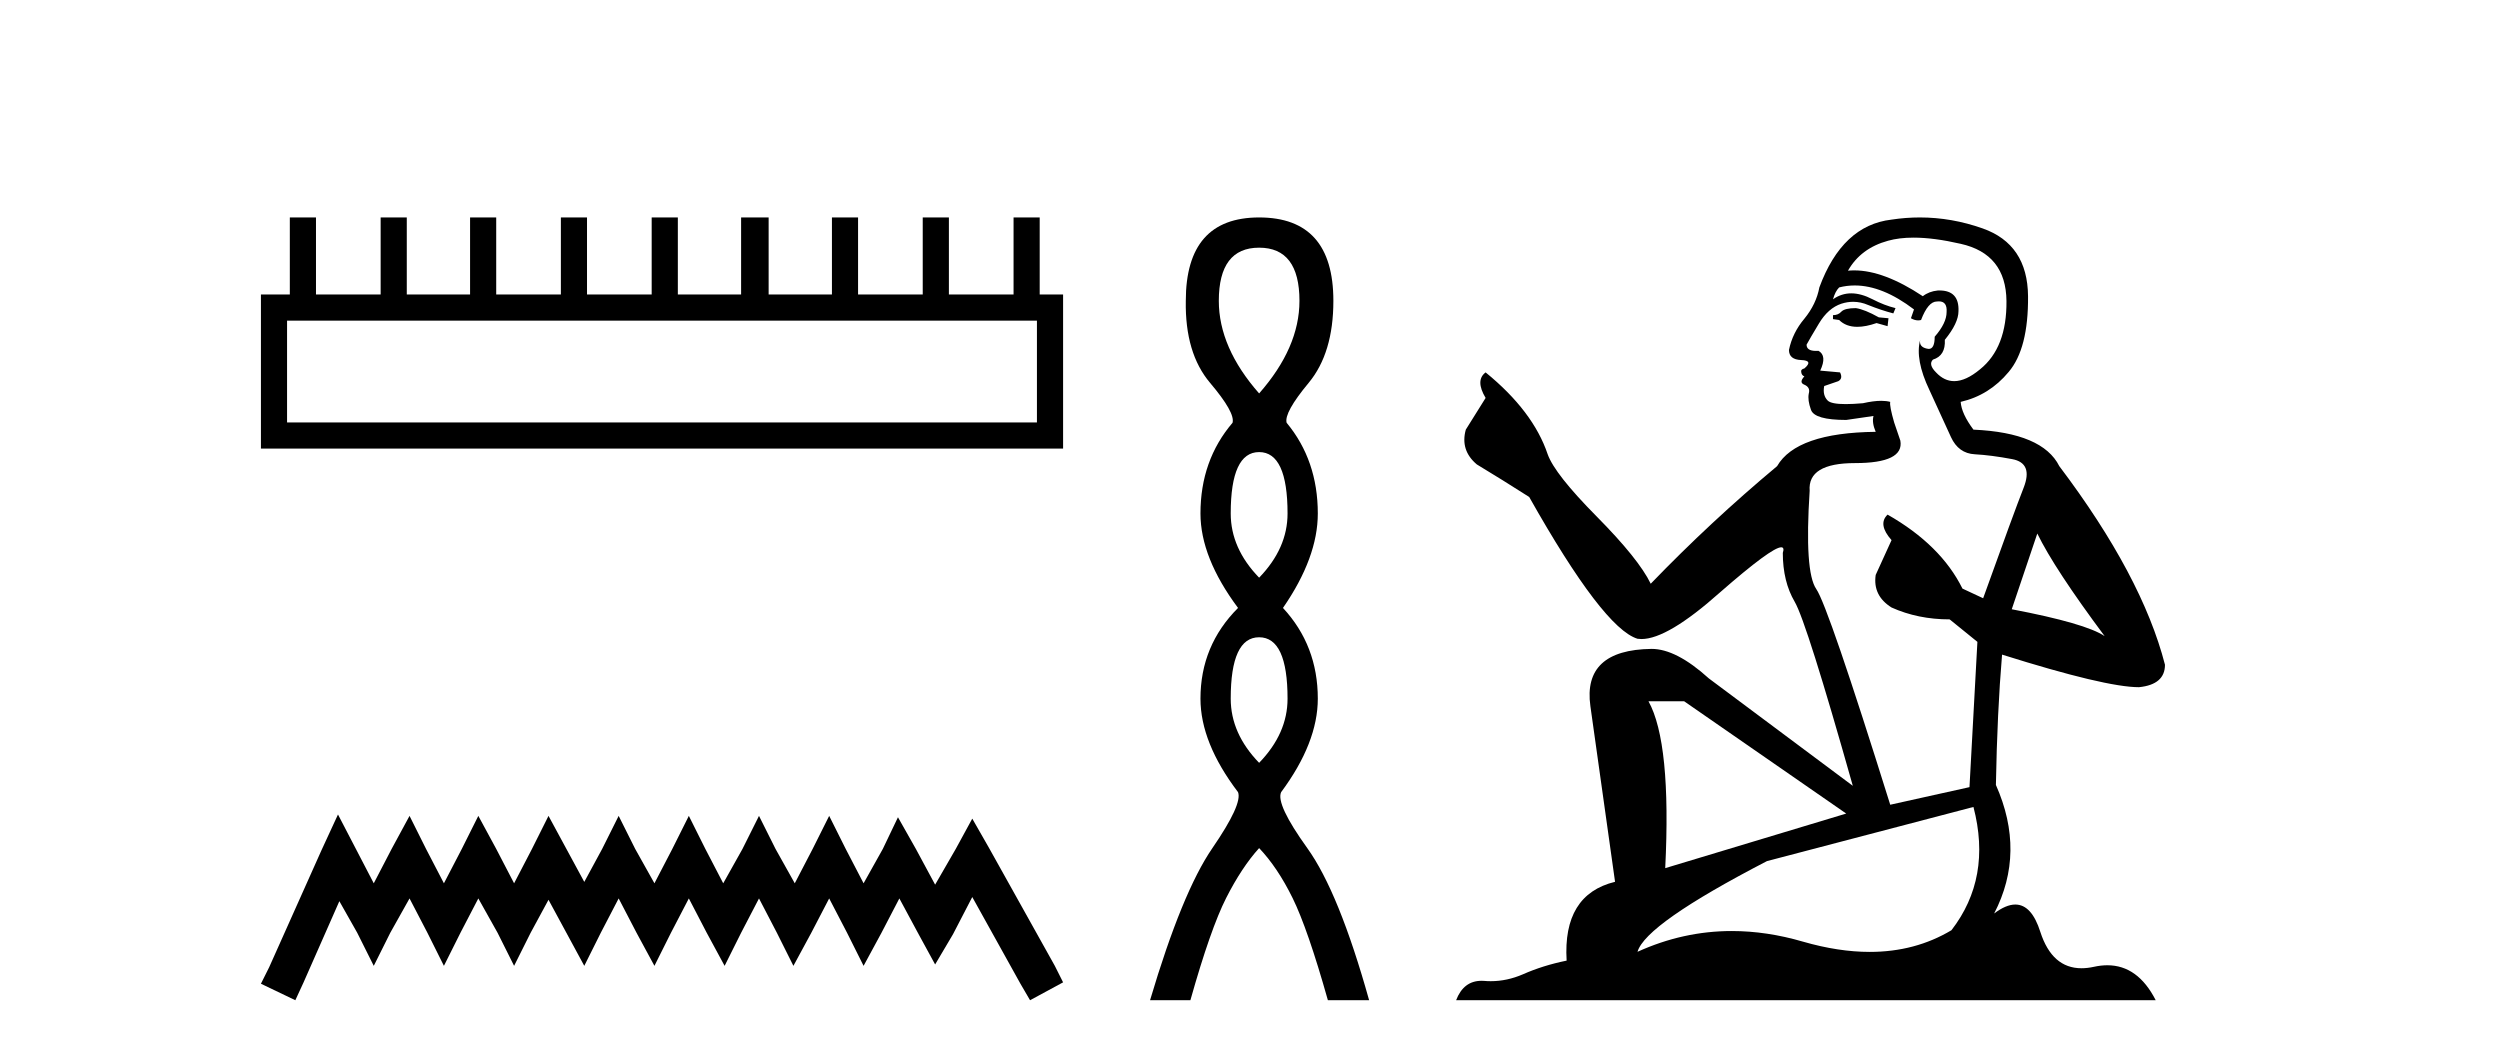
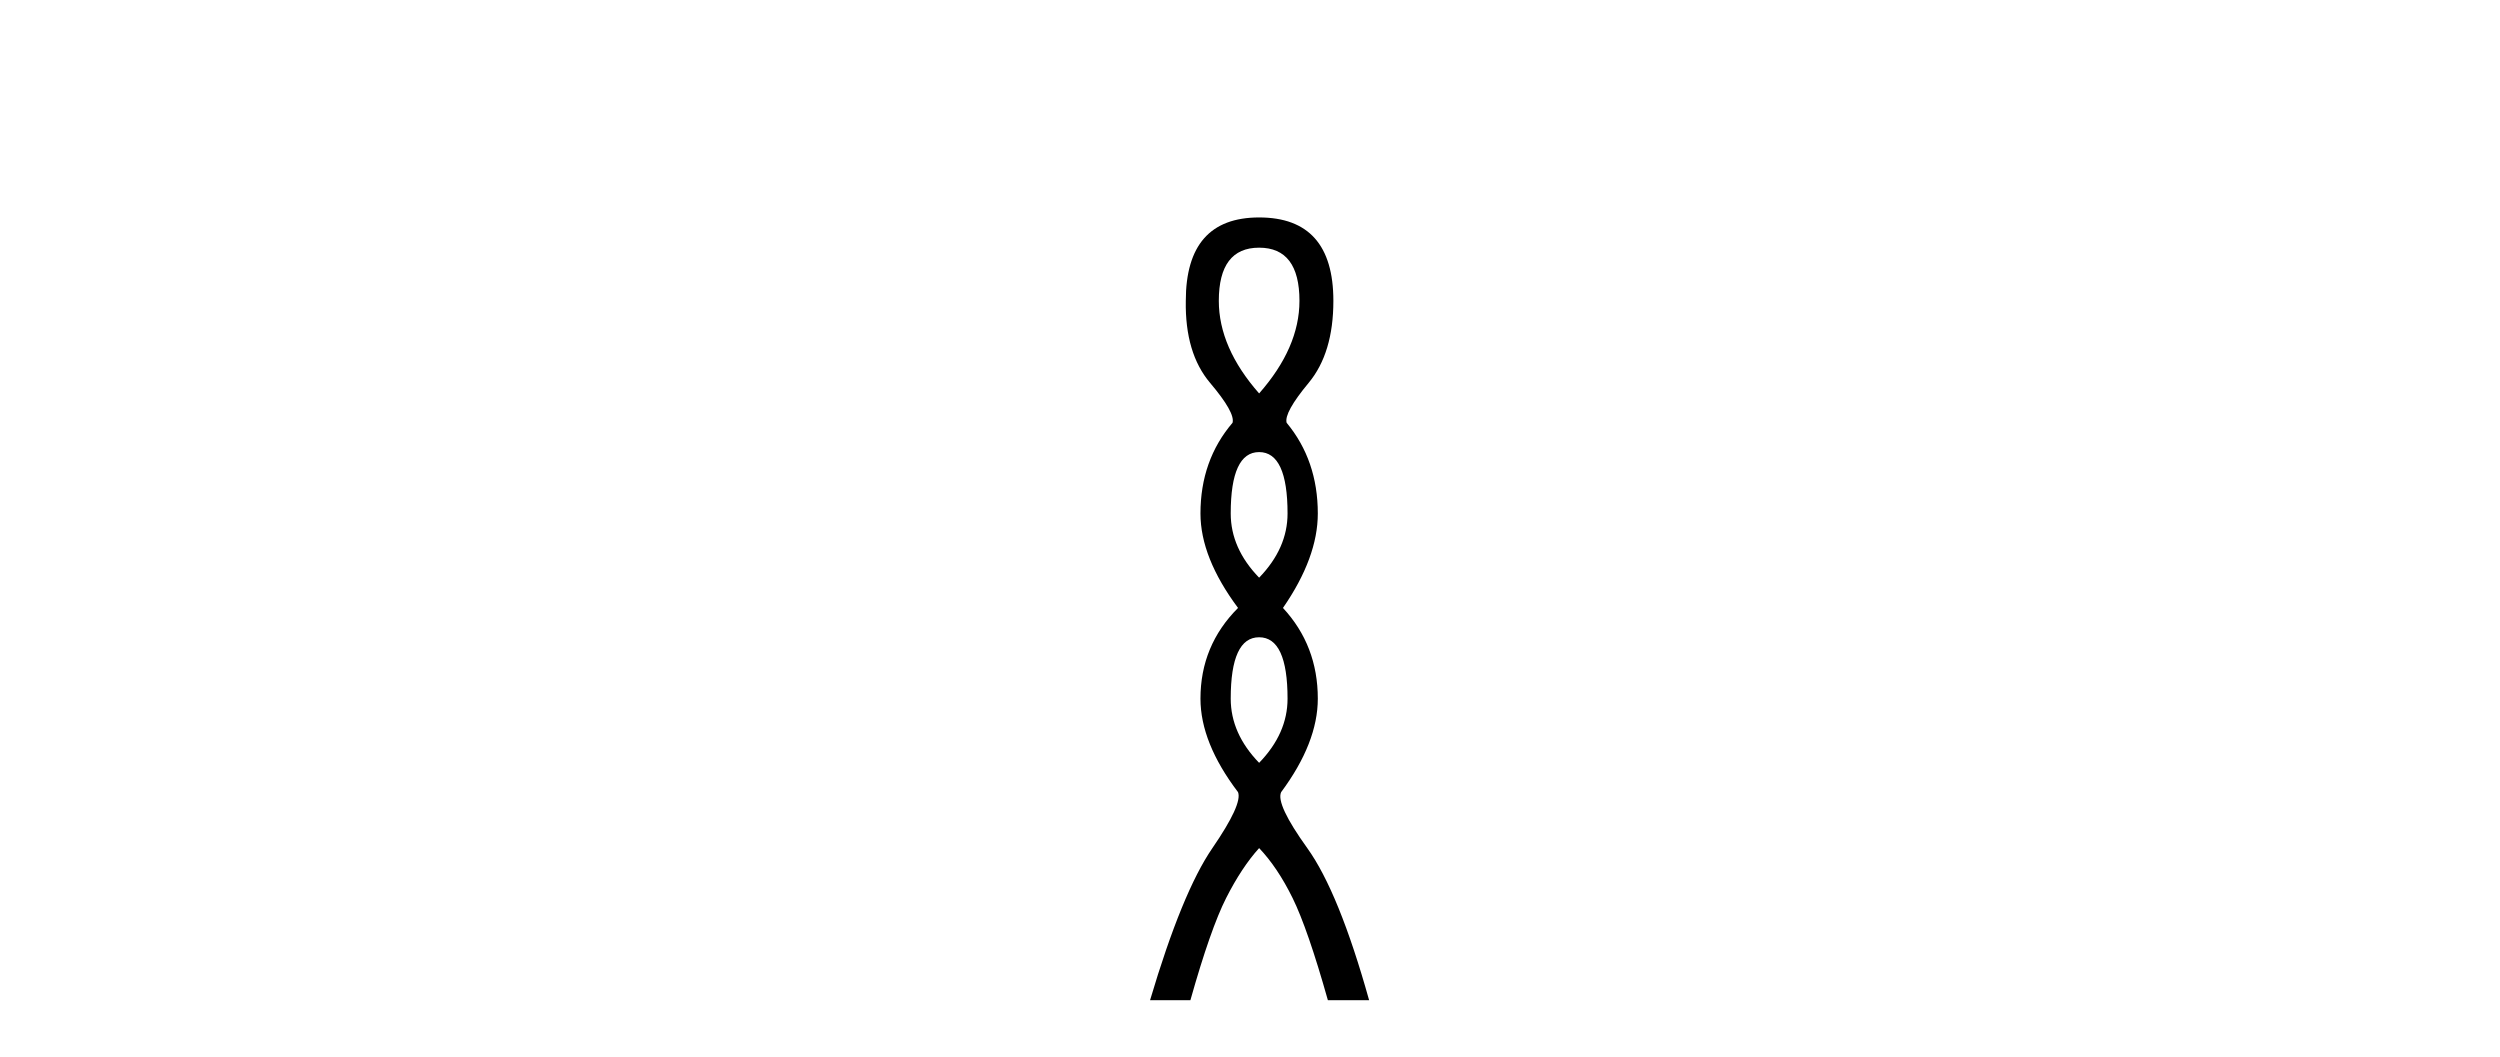
<svg xmlns="http://www.w3.org/2000/svg" width="97.0" height="41.0">
-   <path d="M 40.233 12.441 L 40.233 16.391 L 11.138 16.391 L 11.138 12.441 ZM 11.245 8.437 L 11.245 11.426 L 10.124 11.426 L 10.124 17.405 L 41.248 17.405 L 41.248 11.426 L 40.34 11.426 L 40.34 8.437 L 39.326 8.437 L 39.326 11.426 L 36.817 11.426 L 36.817 8.437 L 35.802 8.437 L 35.802 11.426 L 33.293 11.426 L 33.293 8.437 L 32.279 8.437 L 32.279 11.426 L 29.823 11.426 L 29.823 8.437 L 28.755 8.437 L 28.755 11.426 L 26.3 11.426 L 26.3 8.437 L 25.285 8.437 L 25.285 11.426 L 22.776 11.426 L 22.776 8.437 L 21.762 8.437 L 21.762 11.426 L 19.253 11.426 L 19.253 8.437 L 18.239 8.437 L 18.239 11.426 L 15.783 11.426 L 15.783 8.437 L 14.769 8.437 L 14.769 11.426 L 12.26 11.426 L 12.26 8.437 Z" style="fill:#000000;stroke:none" />
-   <path d="M 13.114 31.602 L 12.473 32.99 L 10.444 37.528 L 10.124 38.169 L 11.459 38.809 L 11.779 38.115 L 13.167 34.966 L 13.861 36.193 L 14.502 37.475 L 15.142 36.193 L 15.89 34.859 L 16.584 36.193 L 17.224 37.475 L 17.865 36.193 L 18.559 34.859 L 19.306 36.193 L 19.947 37.475 L 20.588 36.193 L 21.282 34.912 L 21.976 36.193 L 22.67 37.475 L 23.31 36.193 L 24.004 34.859 L 24.698 36.193 L 25.392 37.475 L 26.033 36.193 L 26.727 34.859 L 27.421 36.193 L 28.115 37.475 L 28.755 36.193 L 29.449 34.859 L 30.143 36.193 L 30.784 37.475 L 31.478 36.193 L 32.172 34.859 L 32.866 36.193 L 33.507 37.475 L 34.201 36.193 L 34.895 34.859 L 35.642 36.247 L 36.283 37.421 L 36.977 36.247 L 37.724 34.805 L 39.593 38.169 L 39.966 38.809 L 41.248 38.115 L 40.927 37.475 L 38.365 32.884 L 37.724 31.763 L 37.084 32.937 L 36.283 34.325 L 35.535 32.937 L 34.841 31.709 L 34.254 32.937 L 33.507 34.272 L 32.813 32.937 L 32.172 31.656 L 31.531 32.937 L 30.837 34.272 L 30.09 32.937 L 29.449 31.656 L 28.809 32.937 L 28.061 34.272 L 27.367 32.937 L 26.727 31.656 L 26.086 32.937 L 25.392 34.272 L 24.645 32.937 L 24.004 31.656 L 23.364 32.937 L 22.67 34.218 L 21.976 32.937 L 21.282 31.656 L 20.641 32.937 L 19.947 34.272 L 19.253 32.937 L 18.559 31.656 L 17.918 32.937 L 17.224 34.272 L 16.53 32.937 L 15.89 31.656 L 15.196 32.937 L 14.502 34.272 L 13.808 32.937 L 13.114 31.602 Z" style="fill:#000000;stroke:none" />
  <path d="M 48.854 9.61 Q 50.419 9.61 50.419 11.673 Q 50.419 13.487 48.854 15.265 Q 47.29 13.487 47.29 11.673 Q 47.29 9.61 48.854 9.61 ZM 48.854 17.541 Q 49.957 17.541 49.957 19.924 Q 49.957 21.276 48.854 22.414 Q 47.752 21.276 47.752 19.924 Q 47.752 17.541 48.854 17.541 ZM 48.854 24.726 Q 49.957 24.726 49.957 27.108 Q 49.957 28.46 48.854 29.598 Q 47.752 28.46 47.752 27.108 Q 47.752 24.726 48.854 24.726 ZM 48.854 8.437 Q 46.009 8.437 46.009 11.673 Q 45.974 13.7 46.952 14.856 Q 47.93 16.012 47.823 16.403 Q 46.578 17.862 46.578 19.924 Q 46.578 21.631 48.036 23.588 Q 46.578 25.046 46.578 27.108 Q 46.578 28.816 48.036 30.736 Q 48.214 31.198 47.041 32.906 Q 45.867 34.613 44.622 38.809 L 46.187 38.809 Q 46.97 36.035 47.574 34.844 Q 48.179 33.652 48.854 32.906 Q 49.566 33.652 50.153 34.844 Q 50.739 36.035 51.522 38.809 L 53.122 38.809 Q 51.949 34.613 50.722 32.906 Q 49.495 31.198 49.708 30.736 Q 51.131 28.816 51.131 27.108 Q 51.131 25.046 49.779 23.588 Q 51.131 21.631 51.131 19.924 Q 51.131 17.862 49.921 16.403 Q 49.815 16.012 50.775 14.856 Q 51.735 13.7 51.735 11.673 Q 51.735 8.437 48.854 8.437 Z" style="fill:#000000;stroke:none" />
-   <path d="M 72.008 11.955 Q 71.581 11.955 71.445 12.091 Q 71.325 12.228 71.12 12.228 L 71.12 12.382 L 71.359 12.416 Q 71.624 12.681 72.064 12.681 Q 72.39 12.681 72.811 12.535 L 73.238 12.655 L 73.273 12.348 L 72.897 12.313 Q 72.35 12.006 72.008 11.955 ZM 74.246 9.22 Q 75.034 9.22 76.074 9.46 Q 77.834 9.853 77.851 11.681 Q 77.868 13.492 76.826 14.329 Q 76.275 14.788 75.823 14.788 Q 75.434 14.788 75.118 14.449 Q 74.81 14.141 74.998 13.953 Q 75.493 13.8 75.459 13.185 Q 75.989 12.535 75.989 12.074 Q 76.022 11.27 75.25 11.27 Q 75.219 11.27 75.186 11.271 Q 74.844 11.305 74.605 11.493 Q 73.094 10.491 71.944 10.491 Q 71.821 10.491 71.701 10.503 L 71.701 10.503 Q 72.196 9.631 73.256 9.341 Q 73.688 9.22 74.246 9.22 ZM 79.047 20.701 Q 79.713 22.068 81.66 24.682 Q 80.926 24.186 78.056 23.639 L 79.047 20.701 ZM 71.963 11.076 Q 73.041 11.076 74.263 12.006 L 74.144 12.348 Q 74.287 12.431 74.423 12.431 Q 74.48 12.431 74.537 12.416 Q 74.81 11.698 75.152 11.698 Q 75.193 11.693 75.229 11.693 Q 75.558 11.693 75.528 12.108 Q 75.528 12.535 75.066 13.065 Q 75.066 13.538 74.836 13.538 Q 74.8 13.538 74.759 13.526 Q 74.451 13.458 74.503 13.185 L 74.503 13.185 Q 74.298 13.953 74.861 15.132 Q 75.408 16.328 75.698 16.96 Q 75.989 17.592 76.621 17.626 Q 77.253 17.66 78.073 17.814 Q 78.893 17.968 78.517 18.925 Q 78.141 19.881 76.946 23.212 L 76.143 22.837 Q 75.306 21.145 73.238 19.967 L 73.238 19.967 Q 72.846 20.342 73.392 20.957 L 72.777 22.307 Q 72.658 23.11 73.392 23.571 Q 74.417 24.032 75.647 24.032 L 76.723 24.904 L 76.416 30.541 L 73.341 31.224 Q 70.932 23.52 70.471 22.854 Q 70.01 22.187 70.215 19.044 Q 70.129 17.968 71.974 17.968 Q 73.888 17.968 73.734 17.097 L 73.495 16.396 Q 73.307 15.747 73.341 15.593 Q 73.191 15.552 72.991 15.552 Q 72.692 15.552 72.282 15.645 Q 71.895 15.679 71.614 15.679 Q 71.052 15.679 70.915 15.542 Q 70.71 15.337 70.779 14.978 L 71.325 14.79 Q 71.513 14.688 71.394 14.449 L 70.625 14.38 Q 70.898 13.8 70.556 13.612 Q 70.505 13.615 70.46 13.615 Q 70.095 13.615 70.095 13.373 Q 70.215 13.15 70.574 12.553 Q 70.932 11.955 71.445 11.784 Q 71.675 11.71 71.902 11.71 Q 72.197 11.71 72.487 11.835 Q 72.999 12.04 73.461 12.16 L 73.546 11.955 Q 73.119 11.852 72.658 11.613 Q 72.213 11.382 71.829 11.382 Q 71.445 11.382 71.12 11.613 Q 71.206 11.305 71.359 11.152 Q 71.655 11.076 71.963 11.076 ZM 65.346 27.21 L 71.633 31.566 L 64.611 33.684 Q 64.851 28.816 63.962 27.21 ZM 76.57 31.31 Q 77.287 34.06 75.716 36.093 Q 74.308 36.934 72.546 36.934 Q 71.336 36.934 69.959 36.537 Q 68.547 36.124 67.195 36.124 Q 65.307 36.124 63.535 36.93 Q 63.843 35.854 68.558 33.411 L 76.57 31.31 ZM 74.491 8.437 Q 73.944 8.437 73.392 8.521 Q 71.479 8.743 70.591 11.152 Q 70.471 11.801 70.01 12.365 Q 69.549 12.911 69.412 13.578 Q 69.412 13.953 69.89 13.97 Q 70.369 13.988 70.01 14.295 Q 69.856 14.329 69.89 14.449 Q 69.907 14.568 70.01 14.603 Q 69.788 14.842 70.01 14.927 Q 70.249 15.03 70.181 15.269 Q 70.129 15.525 70.266 15.901 Q 70.403 16.294 71.633 16.294 L 72.692 16.14 L 72.692 16.14 Q 72.623 16.396 72.777 16.755 Q 69.702 16.789 68.951 18.087 Q 66.371 20.24 64.048 22.649 Q 63.587 21.692 61.947 20.035 Q 60.324 18.395 60.05 17.626 Q 59.487 15.952 57.642 14.449 Q 57.232 14.756 57.642 15.44 L 56.873 16.67 Q 56.651 17.472 57.3 18.019 Q 58.291 18.617 59.333 19.283 Q 62.203 24.374 63.535 24.784 Q 63.609 24.795 63.689 24.795 Q 64.703 24.795 66.73 22.99 Q 68.738 21.235 69.112 21.235 Q 69.244 21.235 69.173 21.453 Q 69.173 22.563 69.634 23.349 Q 70.095 24.135 71.889 30.49 L 66.303 26.322 Q 65.039 25.177 64.082 25.177 Q 61.4 25.211 61.707 27.398 L 62.664 34.214 Q 60.631 34.709 60.785 37.272 Q 59.862 37.46 59.094 37.801 Q 58.473 38.07 57.84 38.07 Q 57.707 38.07 57.573 38.058 Q 57.527 38.055 57.483 38.055 Q 56.786 38.055 56.497 38.809 L 83.642 38.809 Q 82.949 37.452 81.765 37.452 Q 81.519 37.452 81.25 37.511 Q 80.992 37.568 80.762 37.568 Q 79.621 37.568 79.166 36.161 Q 78.829 35.096 78.195 35.096 Q 77.832 35.096 77.373 35.444 Q 78.603 33.069 77.441 30.456 Q 77.492 27.62 77.68 25.399 Q 81.695 26.663 82.993 26.663 Q 84.001 26.561 84.001 25.792 Q 83.113 22.341 79.901 18.087 Q 79.252 16.789 76.57 16.67 Q 76.108 16.055 76.074 15.593 Q 77.185 15.337 77.936 14.432 Q 78.705 13.526 78.688 11.493 Q 78.671 9.478 76.928 8.863 Q 75.722 8.437 74.491 8.437 Z" style="fill:#000000;stroke:none" />
</svg>